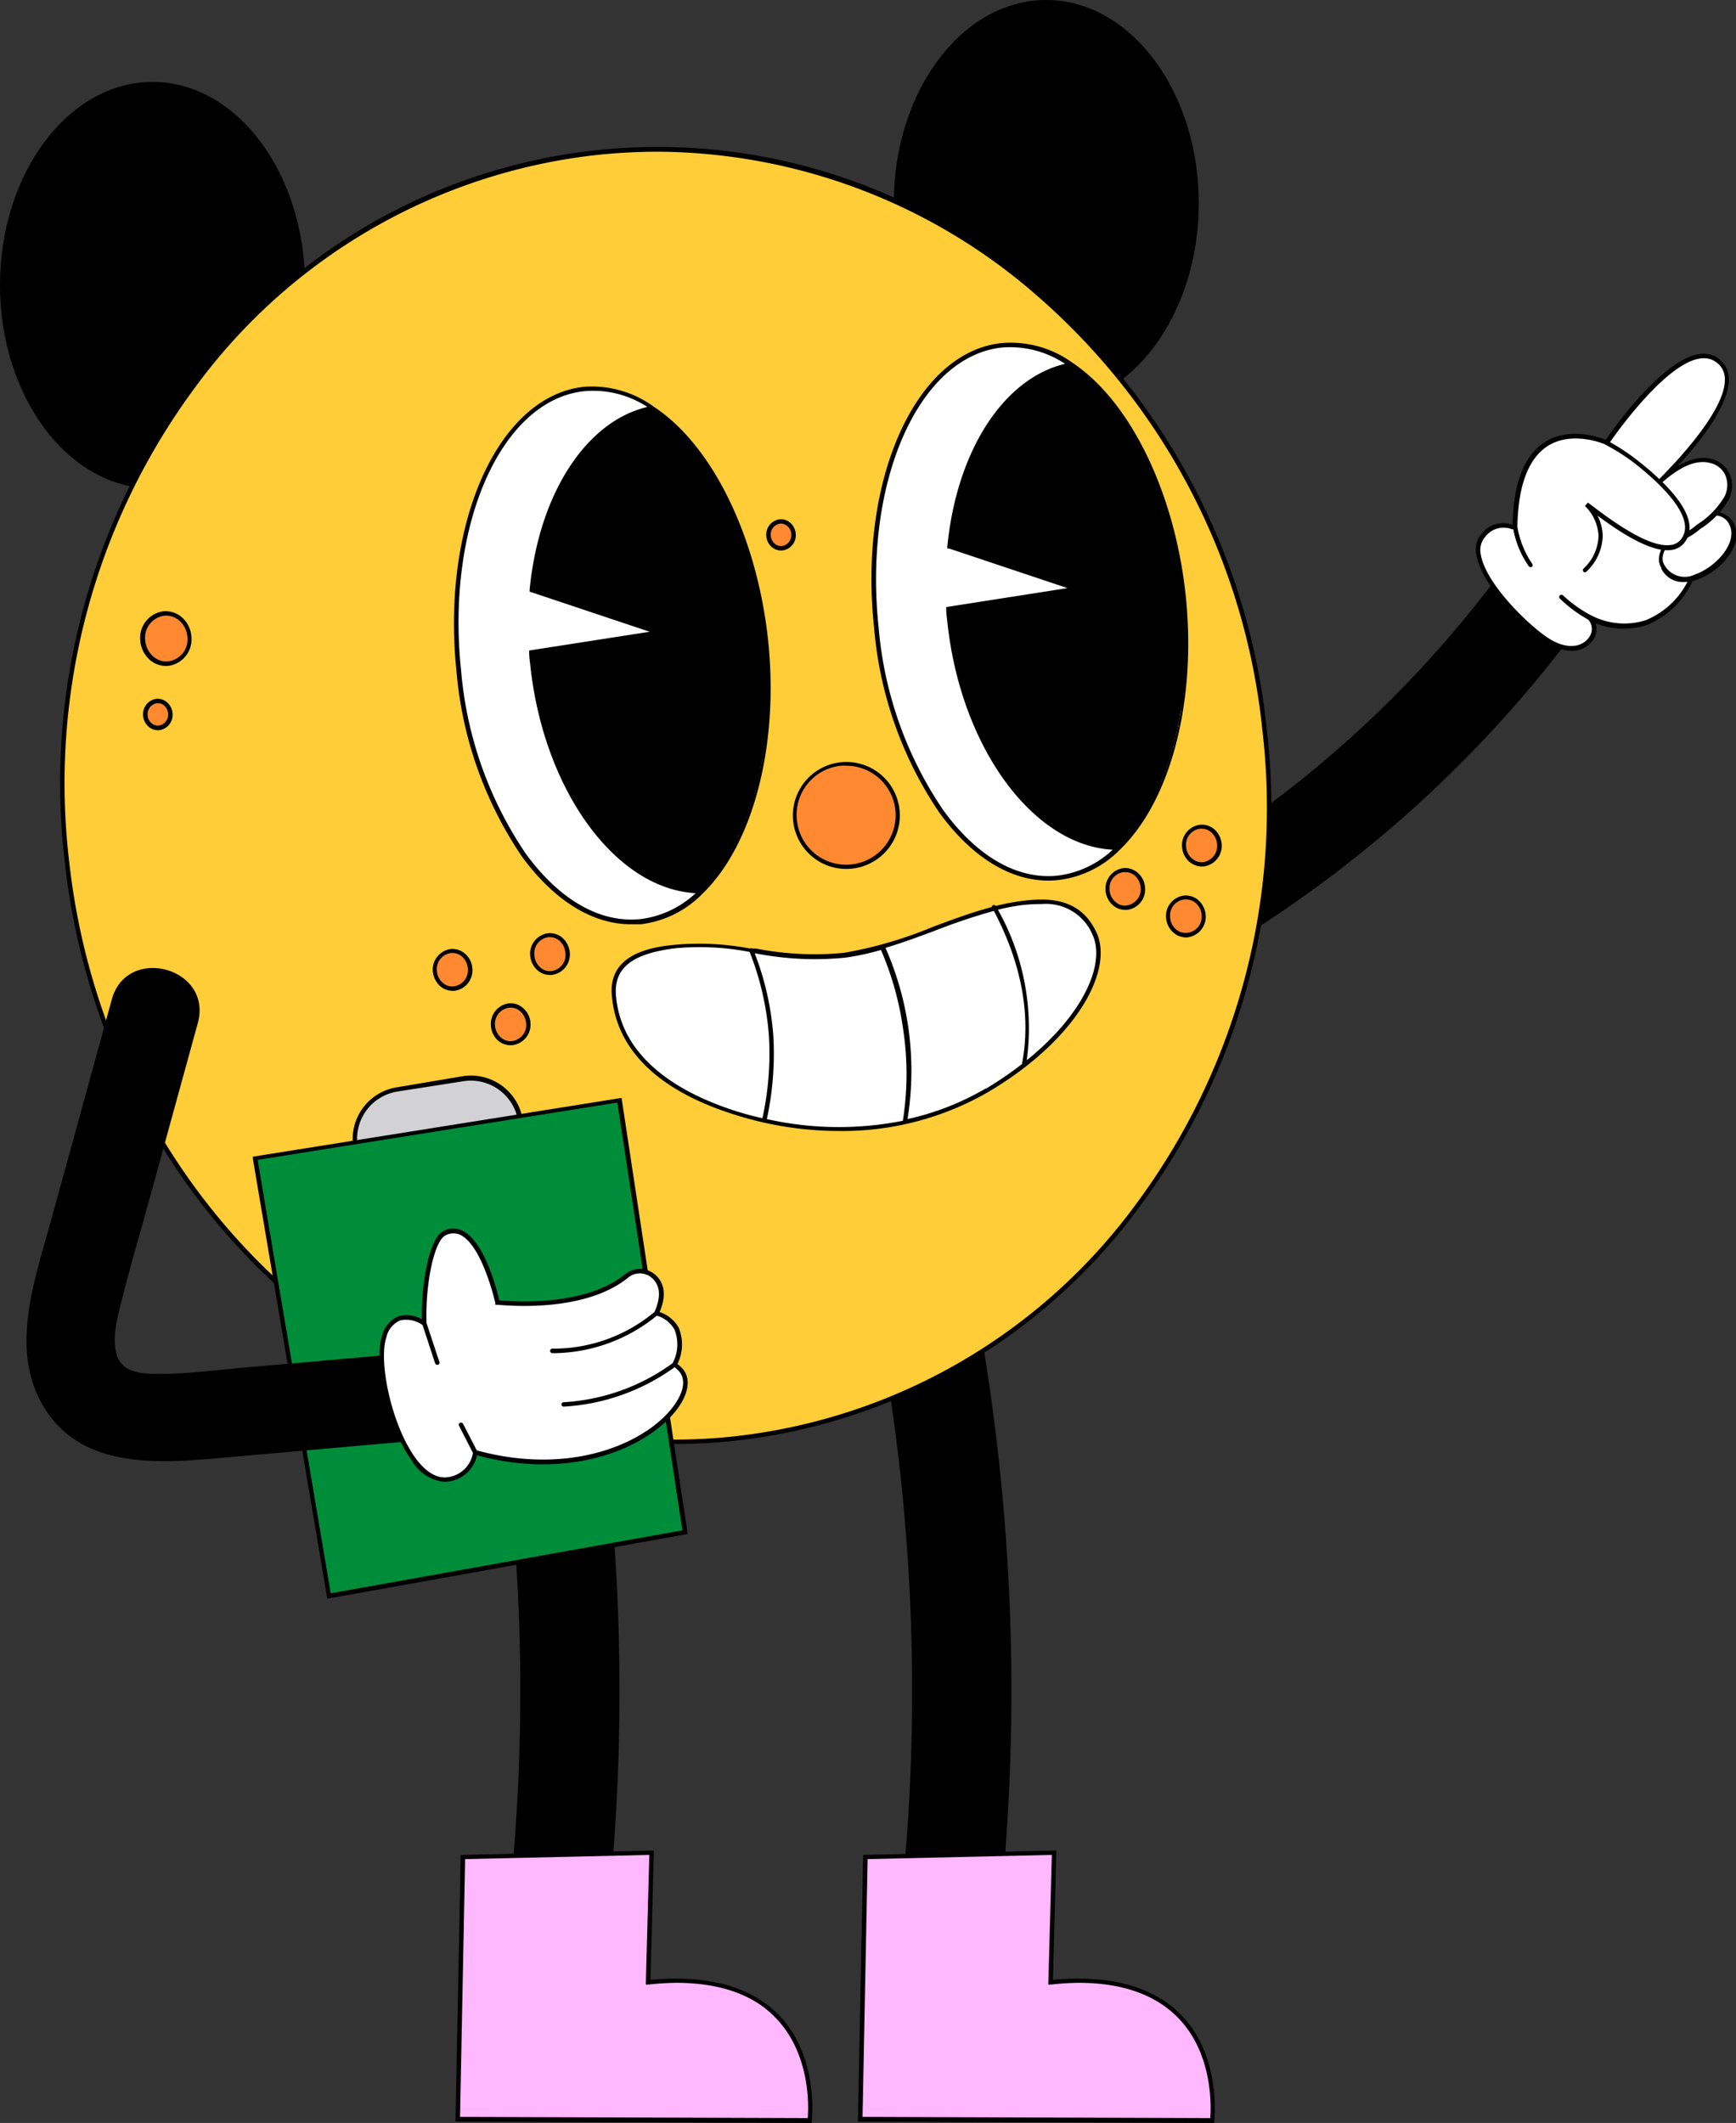
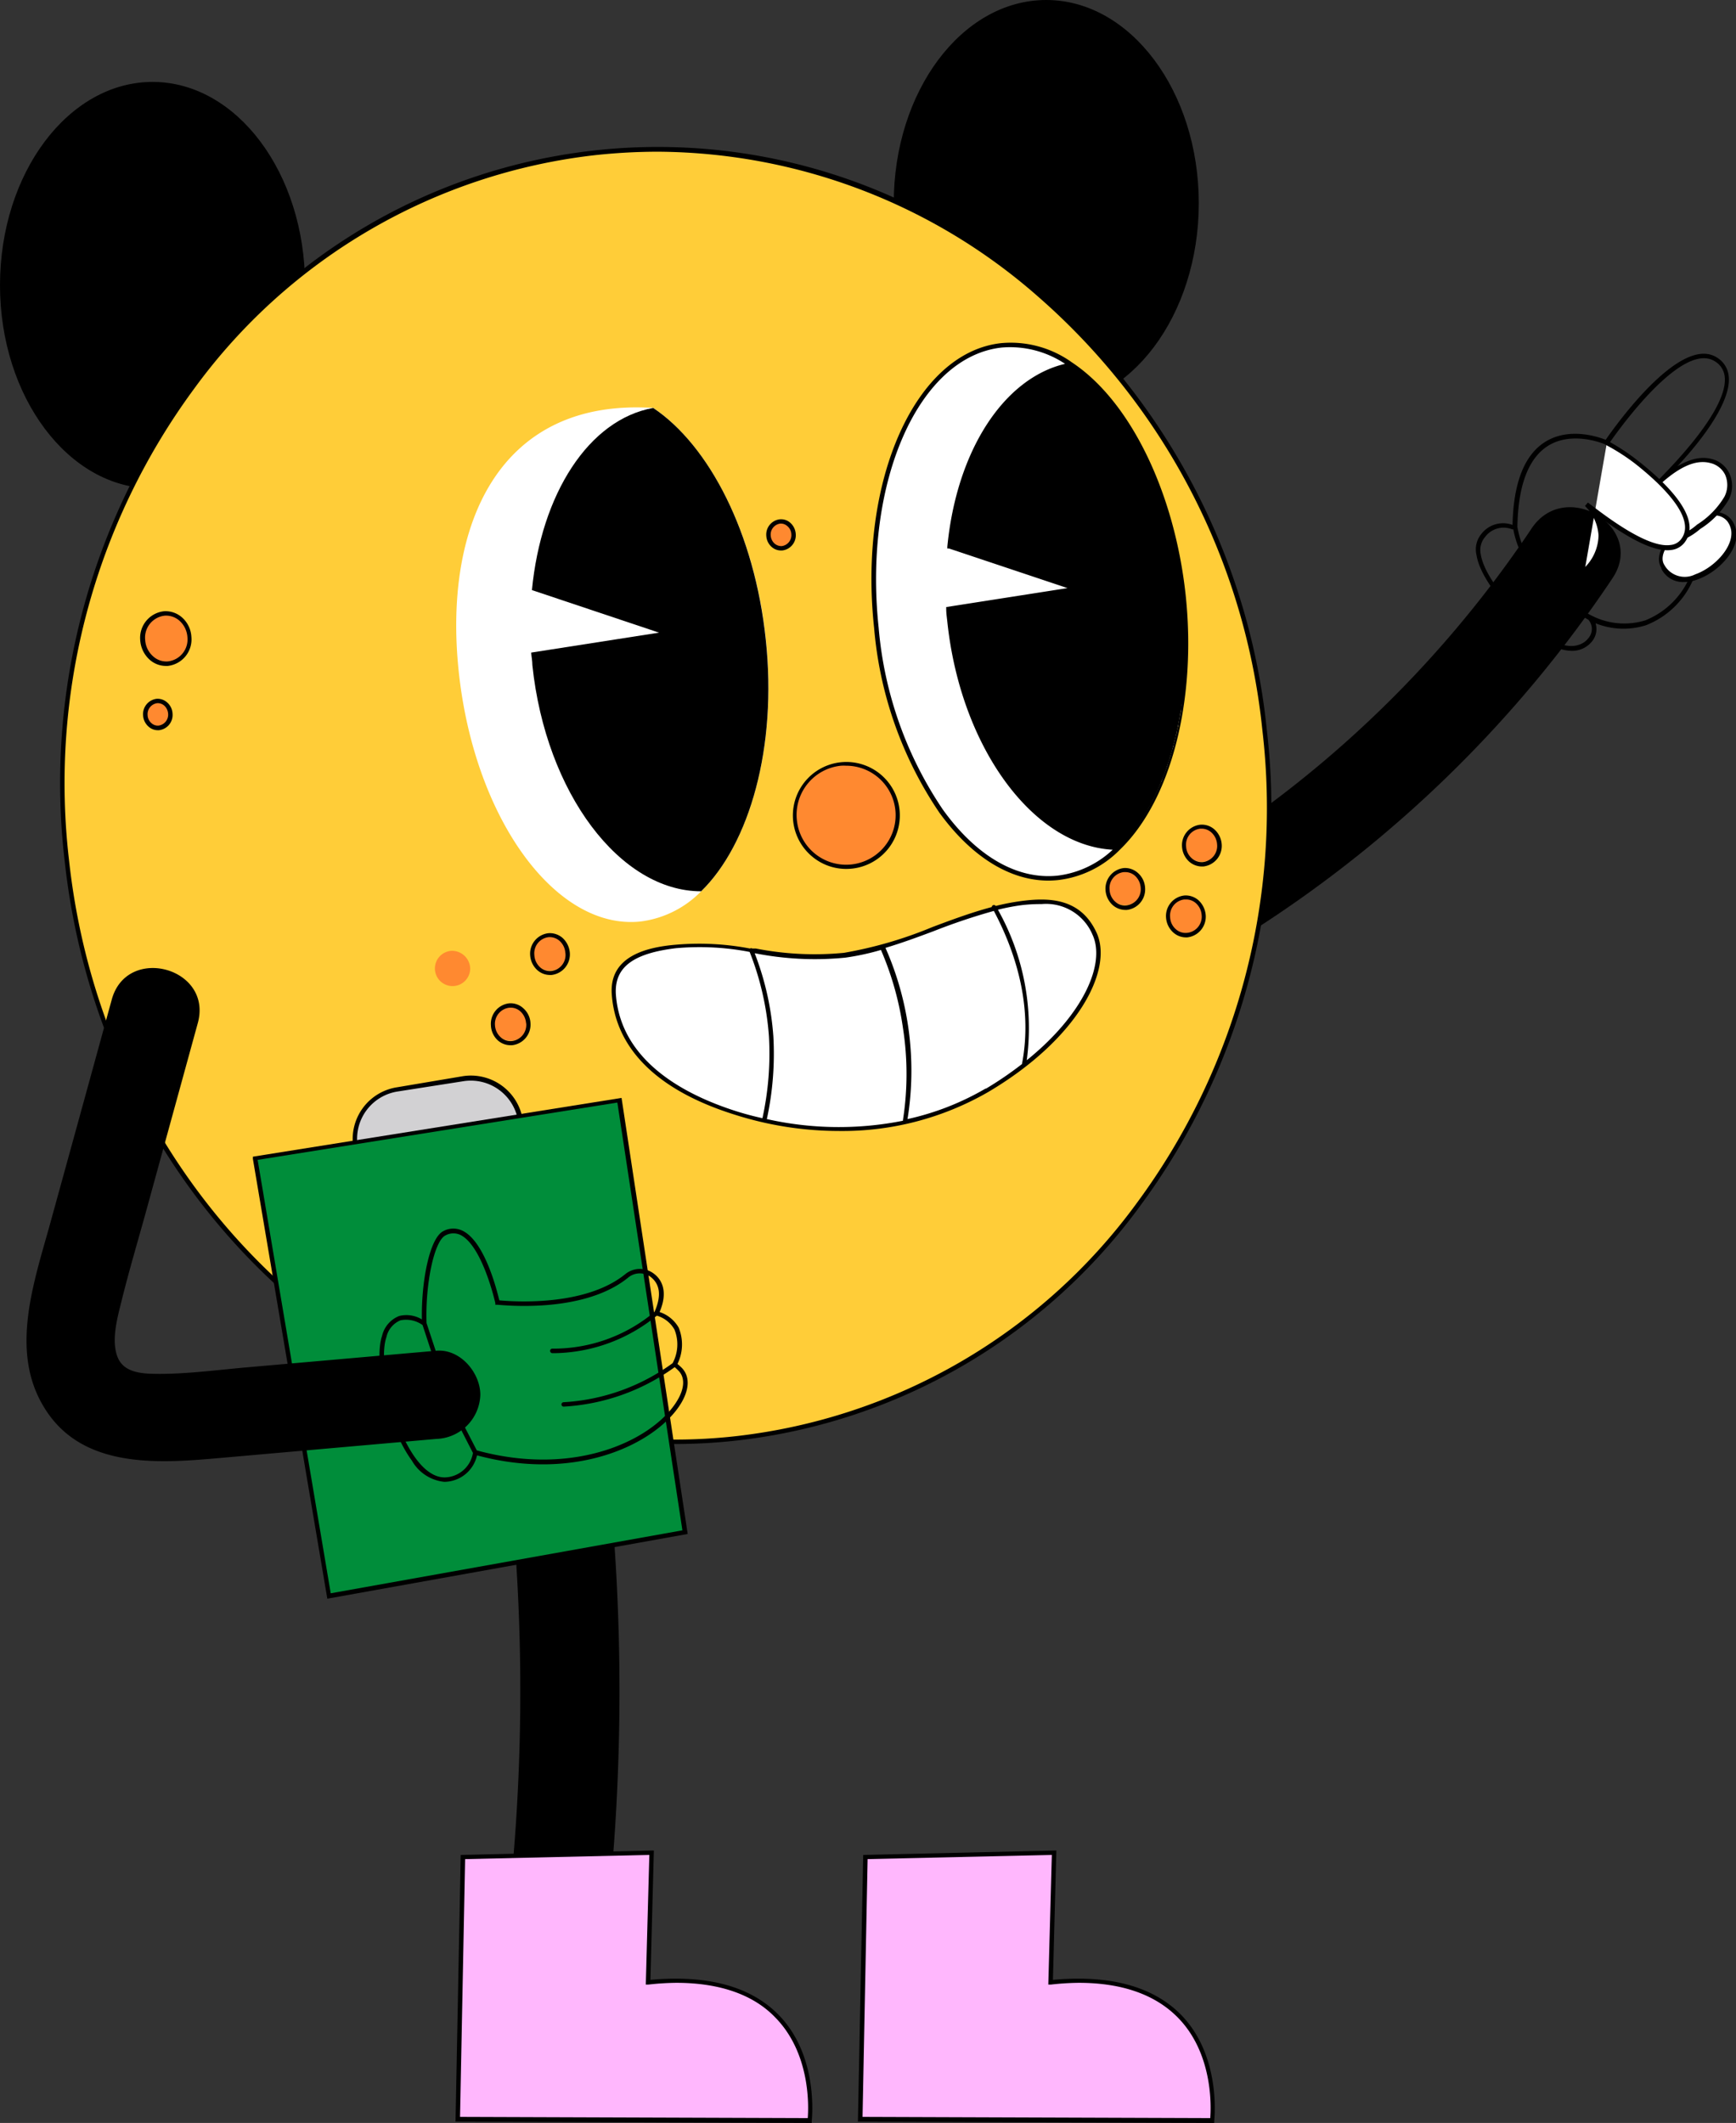
<svg xmlns="http://www.w3.org/2000/svg" viewBox="0 0 157.47 192.55">
  <rect x="0" y="0" width="157.47" height="192.55" fill="#333333" stroke="none" />
  <defs>
    <style> .cls-1 { fill: #ffb7fd; } .cls-2 { fill: #ffcd38; } .cls-3 { fill: #ff8930; } .cls-4 { fill: #d2d1d3; } .cls-5 { fill: #008d3a; } .cls-6 { fill: #fff; } </style>
  </defs>
  <g id="Слой_2" data-name="Слой 2">
    <g id="Слой_1-2" data-name="Слой 1">
      <g>
        <g>
          <g>
-             <path d="M85.7,105.44a193.11,193.11,0,0,1,3.74,77.66c-.38,2.42-3.42,3.76-5.59,3.17-2.59-.71-3.54-3.15-3.17-5.59a181.77,181.77,0,0,0-3.74-72.83C75.48,102.19,84.24,99.77,85.7,105.44Z" />
            <g>
              <path class="cls-1" d="M95.61,168.05l-17.11.39L78,192.23l31.93.11s1.74-14.17-14.66-12.54Z" />
              <path d="M77.82,192.43l.48-24.19,17.52-.4-.31,11.73c5.19-.47,9.1.6,11.63,3.18,3.69,3.78,3,9.56,3,9.62l0,.18ZM95.32,180l-.23,0,.32-11.76-16.71.38L78.24,192l31.54.11c.08-1,.27-5.84-2.93-9.11-2.06-2.1-5.09-3.16-9-3.16A24.23,24.23,0,0,0,95.32,180Z" />
            </g>
          </g>
          <g>
            <path d="M50.15,105.44a193.11,193.11,0,0,1,3.74,77.66c-.37,2.42-3.42,3.76-5.58,3.17-2.59-.71-3.55-3.15-3.18-5.59a181.59,181.59,0,0,0-3.73-72.83C39.94,102.19,48.69,99.77,50.15,105.44Z" />
            <g>
              <path class="cls-1" d="M59.11,168.05,42,168.44l-.47,23.79,31.94.11s1.74-14.17-14.67-12.54Z" />
              <path d="M41.32,192.43l.47-24.19,17.52-.4L59,179.57c5.19-.47,9.11.6,11.63,3.18,3.7,3.78,3,9.56,3,9.62l0,.18ZM58.81,180l-.23,0,.32-11.76-16.71.38L41.73,192l31.54.11c.08-1,.27-5.84-2.93-9.11-2-2.1-5.08-3.16-9-3.16A24.37,24.37,0,0,0,58.81,180Z" />
            </g>
          </g>
        </g>
        <g>
          <g>
            <g>
              <ellipse cx="94.9" cy="18.43" rx="13.63" ry="18.23" />
              <path d="M81.07,18.43C81.07,8.27,87.27,0,94.9,0s13.84,8.27,13.84,18.43S102.53,36.87,94.9,36.87,81.07,28.6,81.07,18.43Zm.4,0c0,9.94,6,18,13.43,18s13.43-8.09,13.43-18-6-18-13.43-18S81.47,8.49,81.47,18.43Z" />
            </g>
            <g>
              <ellipse cx="13.84" cy="25.87" rx="13.63" ry="18.23" />
              <path d="M0,25.87C0,15.7,6.21,7.43,13.84,7.43S27.67,15.7,27.67,25.87,21.46,44.3,13.84,44.3,0,36,0,25.87Zm.41,0c0,9.94,6,18,13.43,18s13.43-8.09,13.43-18-6-18-13.43-18S.41,15.93.41,25.87Z" />
            </g>
          </g>
          <g>
            <g>
              <ellipse class="cls-2" cx="60.39" cy="72.17" rx="54.64" ry="58.64" transform="translate(-7.52 7.02) rotate(-6.27)" />
              <path d="M5.87,78.13A60.65,60.65,0,0,1,17.31,35a52.24,52.24,0,0,1,77.11-8.44A60.71,60.71,0,0,1,114.91,66.2a60.68,60.68,0,0,1-11.44,43.11,52.62,52.62,0,0,1-36.68,21.35,50.44,50.44,0,0,1-5.6.31C33.4,131,9.18,108.37,5.87,78.13ZM54,14.07a52.27,52.27,0,0,0-36.4,21.2A60.3,60.3,0,0,0,6.27,78.09c3.29,30,27.34,52.48,54.92,52.48a49.73,49.73,0,0,0,5.56-.31,52.29,52.29,0,0,0,36.4-21.19,60.31,60.31,0,0,0,11.36-42.82A60.31,60.31,0,0,0,94.16,26.9,52.64,52.64,0,0,0,59.65,13.76,53.21,53.21,0,0,0,54,14.07Z" />
            </g>
            <g>
              <g>
                <path class="cls-3" d="M72,48.43a1.14,1.14,0,1,1-1.21-1.14A1.19,1.19,0,0,1,72,48.43Z" />
                <path d="M70,49.61a1.44,1.44,0,0,1-.49-1,1.39,1.39,0,0,1,1.24-1.51,1.26,1.26,0,0,1,.94.32,1.48,1.48,0,0,1,.49,1,1.39,1.39,0,0,1-1.24,1.51h-.09A1.28,1.28,0,0,1,70,49.61Zm.78-2.12a1,1,0,0,0-.87,1.08,1.08,1.08,0,0,0,.35.73.94.94,0,0,0,.65.23,1,1,0,0,0,.87-1.09h0a1,1,0,0,0-.36-.72.85.85,0,0,0-.58-.23Z" />
              </g>
              <g>
                <g>
                  <path class="cls-3" d="M17.16,57.77a2.22,2.22,0,0,1-2,2.43,2.2,2.2,0,0,1-2.26-2.14,2.22,2.22,0,0,1,2-2.42A2.2,2.2,0,0,1,17.16,57.77Z" />
                  <path d="M13.58,59.84a2.61,2.61,0,0,1-.86-1.76,2.43,2.43,0,0,1,2.16-2.64,2.25,2.25,0,0,1,1.63.56,2.53,2.53,0,0,1,.85,1.76h0a2.42,2.42,0,0,1-2.15,2.64h-.15A2.22,2.22,0,0,1,13.58,59.84ZM17,57.79a2.19,2.19,0,0,0-.72-1.49,1.84,1.84,0,0,0-1.33-.46,2,2,0,0,0-1.78,2.21,2.14,2.14,0,0,0,.72,1.48,1.78,1.78,0,0,0,1.33.46A2,2,0,0,0,17,57.79Z" />
                </g>
                <g>
                  <path class="cls-3" d="M15.45,64.73a1.14,1.14,0,1,1-1.21-1.14A1.16,1.16,0,0,1,15.45,64.73Z" />
                  <path d="M13.47,65.9a1.46,1.46,0,0,1-.49-1,1.4,1.4,0,0,1,1.24-1.52,1.29,1.29,0,0,1,.94.33,1.42,1.42,0,0,1,.49,1h0a1.39,1.39,0,0,1-1.24,1.52h-.09A1.25,1.25,0,0,1,13.47,65.9ZM14.9,64a.88.88,0,0,0-.65-.22,1,1,0,0,0-.86,1.08,1,1,0,0,0,.35.73.85.85,0,0,0,.64.22,1,1,0,0,0,.87-1.08A1.1,1.1,0,0,0,14.9,64Z" />
                </g>
              </g>
              <g>
                <g>
                  <path class="cls-3" d="M51.48,86.45a1.6,1.6,0,1,1-1.7-1.61A1.66,1.66,0,0,1,51.48,86.45Z" />
                  <path d="M48.75,88a2,2,0,0,1-.66-1.36,1.87,1.87,0,0,1,1.67-2,1.76,1.76,0,0,1,1.27.43,2.05,2.05,0,0,1,.66,1.36h0a1.88,1.88,0,0,1-1.67,2H49.9A1.72,1.72,0,0,1,48.75,88Zm2.53-1.58a1.59,1.59,0,0,0-.52-1.08,1.35,1.35,0,0,0-1-.34,1.47,1.47,0,0,0-1.29,1.61A1.61,1.61,0,0,0,49,87.74a1.34,1.34,0,0,0,1,.33,1.46,1.46,0,0,0,1.29-1.61Z" />
                </g>
                <g>
                  <path class="cls-3" d="M42.65,87.84a1.6,1.6,0,1,1-1.7-1.6A1.65,1.65,0,0,1,42.65,87.84Z" />
-                   <path d="M39.92,89.44a2.06,2.06,0,0,1-.66-1.37,1.88,1.88,0,0,1,1.67-2,1.73,1.73,0,0,1,1.26.44,1.93,1.93,0,0,1,.66,1.36,1.87,1.87,0,0,1-1.67,2h-.11A1.77,1.77,0,0,1,39.92,89.44Zm1-3a1.46,1.46,0,0,0-1.29,1.61,1.53,1.53,0,0,0,.52,1.08,1.3,1.3,0,0,0,1,.33,1.47,1.47,0,0,0,1.29-1.6h0a1.61,1.61,0,0,0-.52-1.09,1.32,1.32,0,0,0-.88-.33Z" />
                </g>
                <g>
                  <path class="cls-3" d="M47.92,92.8a1.6,1.6,0,1,1-1.71-1.61A1.66,1.66,0,0,1,47.92,92.8Z" />
                  <path d="M45.19,94.39A1.93,1.93,0,0,1,44.53,93a1.87,1.87,0,0,1,1.67-2,1.69,1.69,0,0,1,1.26.44,1.93,1.93,0,0,1,.66,1.36h0a1.88,1.88,0,0,1-1.67,2h-.11A1.72,1.72,0,0,1,45.19,94.39Zm2.53-1.58a1.61,1.61,0,0,0-.52-1.08,1.31,1.31,0,0,0-1-.33,1.47,1.47,0,0,0-1.3,1.6,1.58,1.58,0,0,0,.53,1.09,1.31,1.31,0,0,0,1,.33,1.47,1.47,0,0,0,1.3-1.61Z" />
                </g>
              </g>
              <g>
                <g>
                  <path class="cls-3" d="M110.61,76.57a1.6,1.6,0,1,1-1.7-1.61A1.65,1.65,0,0,1,110.61,76.57Z" />
                  <path d="M107.88,78.16a2,2,0,0,1-.66-1.36,1.87,1.87,0,0,1,1.67-2,1.72,1.72,0,0,1,1.27.43,2,2,0,0,1,.66,1.36,1.88,1.88,0,0,1-1.68,2H109A1.78,1.78,0,0,1,107.88,78.16Zm1-3a1.46,1.46,0,0,0-1.29,1.61,1.51,1.51,0,0,0,.52,1.08,1.35,1.35,0,0,0,1,.34,1.47,1.47,0,0,0,1.29-1.61,1.59,1.59,0,0,0-.52-1.08,1.33,1.33,0,0,0-.88-.34Z" />
                </g>
                <g>
                  <path class="cls-3" d="M103.67,80.5a1.6,1.6,0,1,1-1.7-1.6A1.64,1.64,0,0,1,103.67,80.5Z" />
                  <path d="M100.94,82.1a2,2,0,0,1-.66-1.37,1.88,1.88,0,0,1,1.67-2,1.73,1.73,0,0,1,1.26.44,1.93,1.93,0,0,1,.66,1.36,1.87,1.87,0,0,1-1.67,2h-.11A1.77,1.77,0,0,1,100.94,82.1Zm1-3a1.46,1.46,0,0,0-1.29,1.61,1.53,1.53,0,0,0,.52,1.08,1.27,1.27,0,0,0,1,.33,1.47,1.47,0,0,0,1.3-1.6,1.61,1.61,0,0,0-.52-1.09,1.32,1.32,0,0,0-.88-.33Z" />
                </g>
                <g>
                  <path class="cls-3" d="M109.16,83a1.6,1.6,0,1,1-3.19.22,1.68,1.68,0,0,1,1.49-1.83A1.65,1.65,0,0,1,109.16,83Z" />
                  <path d="M106.43,84.58a2,2,0,0,1-.66-1.36,1.87,1.87,0,0,1,1.67-2,1.76,1.76,0,0,1,1.27.43,2.06,2.06,0,0,1,.66,1.37,1.89,1.89,0,0,1-1.68,2h-.11A1.72,1.72,0,0,1,106.43,84.58Zm1-3a1.47,1.47,0,0,0-1.29,1.61,1.53,1.53,0,0,0,.52,1.09,1.32,1.32,0,0,0,1,.33A1.47,1.47,0,0,0,109,83h0a1.59,1.59,0,0,0-.52-1.08,1.33,1.33,0,0,0-.88-.34Z" />
                </g>
              </g>
            </g>
          </g>
        </g>
        <g>
          <g>
            <g>
              <g>
                <path class="cls-4" d="M36.39,98.31h6A4.56,4.56,0,0,1,47,102.86v.46a0,0,0,0,1,0,0H31.83a0,0,0,0,1,0,0v-.46A4.56,4.56,0,0,1,36.39,98.31Z" transform="translate(-15.38 7.46) rotate(-9.06)" />
                <path d="M32.05,104.06a4.75,4.75,0,0,1,4-5.45l5.93-1a4.77,4.77,0,0,1,5.45,4l.11.66-15.34,2.45ZM47,101.68a4.35,4.35,0,0,0-5-3.61L36.06,99a4.34,4.34,0,0,0-3.61,5l0,.25L47,101.94Z" />
              </g>
              <g>
                <polygon class="cls-5" points="62.15 138.97 29.86 144.75 23.14 105.08 56.17 99.81 62.15 138.97" />
                <path d="M22.94,105.11l0-.2,33.44-5.33,6,39.55L29.69,145ZM56,100l-32.63,5.2L30,144.51l31.9-5.71Z" />
              </g>
            </g>
            <g>
              <path d="M4.57,110.9q2.79-10.12,5.57-20.25c1.38-5,9.19-2.88,7.8,2.15l-4.71,17.14c-.75,2.72-1.56,5.43-2.23,8.16-.36,1.45-.93,3.51-.33,5s2.39,1.5,3.77,1.51c2.57,0,5.15-.34,7.7-.57l17.43-1.53c2.18-.19,4,2,4,4a4.13,4.13,0,0,1-4,4l-20.2,1.78c-5.52.48-12.14.77-15.41-4.71C.86,122.46,3.11,116.21,4.57,110.9Z" />
              <g>
-                 <path class="cls-6" d="M61.7,124.21a3.13,3.13,0,0,0-.5-.42c1.66-4-1.65-4.68-1.65-4.68.88-1.87.33-2.91-.4-3.48a1.89,1.89,0,0,0-2.32.08c-4.12,3.3-11.71,2.39-11.71,2.39s-1.68-7.88-4.83-6.27c-1.16.59-1.94,4.66-1.81,8.2,0,0-2.59-1.85-3.63,1.18s1.72,13.06,5.48,13a2.93,2.93,0,0,0,2.79-2.45C55.87,135.29,64.31,126.91,61.7,124.21Z" />
                <path d="M37.37,132.49a3.82,3.82,0,0,0,2.92,1.91h.05a3.07,3.07,0,0,0,2.93-2.4c9.34,2.51,16.45-1.26,18.53-4.76.75-1.27.77-2.42.05-3.17h0a4.91,4.91,0,0,0-.4-.36,4,4,0,0,0,.11-3.3A3.13,3.13,0,0,0,59.83,119c.82-1.91.16-3-.56-3.51a2.09,2.09,0,0,0-2.56.08c-3.7,3-10.37,2.47-11.42,2.37-.21-.89-1.32-5.36-3.35-6.32a1.88,1.88,0,0,0-1.74.05c-1.25.64-2,4.65-1.93,8a2.72,2.72,0,0,0-2.06-.31,2.55,2.55,0,0,0-1.55,1.79C33.88,123.42,35.06,129.33,37.37,132.49Zm-2.32-11.21a2.15,2.15,0,0,1,1.28-1.53,2.58,2.58,0,0,1,2,.43l1.14,3.47a.2.2,0,0,0,.19.14h.06a.2.2,0,0,0,.14-.25L38.69,120h0c-.12-3.58.7-7.42,1.7-7.94a1.5,1.5,0,0,1,1.38-.05c2,1,3.15,6.13,3.16,6.18l0,.15h.15c.31,0,7.72.89,11.86-2.43A1.66,1.66,0,0,1,59,115.8c.9.69,1,1.76.37,3.19a14.28,14.28,0,0,1-9.25,3.33.2.2,0,0,0-.22.19.21.21,0,0,0,.19.22h.32a15,15,0,0,0,9.17-3.4,2.7,2.7,0,0,1,1.6,1.26,3.6,3.6,0,0,1-.17,3.05,18.57,18.57,0,0,1-9.88,3.54h0a.2.2,0,0,0,0,.4h0A19,19,0,0,0,61.2,124a4.28,4.28,0,0,1,.35.33h0c.59.6.55,1.58-.1,2.67-2,3.41-9,7.06-18.2,4.55L42,129.13a.21.21,0,0,0-.28-.08.2.2,0,0,0-.08.27l1.26,2.46A2.65,2.65,0,0,1,40.33,134c-.88,0-1.78-.58-2.63-1.74C35.49,129.23,34.31,123.42,35.05,121.28Z" />
              </g>
            </g>
          </g>
          <g>
            <path d="M114.11,84.11a111.41,111.41,0,0,0,32.16-31.67c3.08-4.62-4.27-9.11-7.34-4.51A101.59,101.59,0,0,1,115.09,73,61.93,61.93,0,0,1,114.11,84.11Z" />
            <g>
              <g>
-                 <path class="cls-6" d="M150.56,43.66s9.05-8.58,5.1-11.07c-3.38-2.13-9.9,7.55-9.9,7.55s-8.19-3.76-8.33,7.71a2.52,2.52,0,0,0-2.86.7c-2.21,2.45,3.92,8.45,6,9.67,3.12,1.82,4.85-.95,3.61-2.15l.3.14s5.68,2.9,9-3.89c0,0,4.9-1.83,1-4.6a3.76,3.76,0,0,0,.87-2.16,3.43,3.43,0,0,0-1.34-3C152.9,41.83,151.76,42.63,150.56,43.66Z" />
                <path d="M133.93,50.33c.45,2.91,4.78,7,6.56,8.07a4.15,4.15,0,0,0,2.06.63,2.3,2.3,0,0,0,1.87-.87,1.76,1.76,0,0,0,.31-1.63,6.76,6.76,0,0,0,4.57.18,7.7,7.7,0,0,0,4.32-4.23c.42-.17,2.38-1,2.56-2.44.11-.79-.36-1.58-1.38-2.36a3.9,3.9,0,0,0,.78-2.11,3.61,3.61,0,0,0-1.43-3.18,2,2,0,0,0-2-.1c1.89-2,4.9-5.71,4.66-8.14a2.23,2.23,0,0,0-1.08-1.73c-3.32-2.09-9.23,6.24-10.08,7.47-.68-.27-3.32-1.18-5.51.2-1.87,1.19-2.86,3.71-2.94,7.52a2.48,2.48,0,0,0-2.82.81A2.19,2.19,0,0,0,133.93,50.33Zm.79-1.64a2.09,2.09,0,0,1,2.45-.68l.1,0a8.57,8.57,0,0,0,1.39,3.33.19.19,0,0,0,.16.09.21.21,0,0,0,.12,0,.22.22,0,0,0,.05-.29,8.4,8.4,0,0,1-1.35-3.35c.06-3.75,1-6.22,2.76-7.34,2.29-1.45,5.25-.13,5.28-.11l.15.07.1-.14c.06-.1,6.45-9.5,9.62-7.5a1.84,1.84,0,0,1,.9,1.43c.32,3.26-6,9.26-6,9.32l.27.3c1.33-1.14,2.29-1.68,3.23-1.08a3.2,3.2,0,0,1,1.25,2.82,3.48,3.48,0,0,1-.83,2l-.14.17.18.13c1,.72,1.48,1.43,1.39,2.1-.17,1.3-2.36,2.13-2.38,2.14l-.08,0,0,.07a7.37,7.37,0,0,1-4.11,4.1,6.51,6.51,0,0,1-4.58-.3l-.35-.17A11.66,11.66,0,0,1,141.78,54a.22.22,0,0,0-.29,0,.21.21,0,0,0,0,.29,12.38,12.38,0,0,0,2.59,1.92,1.27,1.27,0,0,1,0,1.67c-.51.68-1.71,1.12-3.4.14s-5.94-5-6.37-7.78A1.83,1.83,0,0,1,134.72,48.69Z" />
              </g>
              <g>
                <g>
                  <path class="cls-6" d="M156.87,47.27c-1.68-2.2-7.37,2-6.07,4.08,0,0,0,.1.07.14,1.64,2.89,6.8-.78,6.38-3.33A1.91,1.91,0,0,0,156.87,47.27Z" />
                  <path d="M150.7,51.59a.2.2,0,0,1,0-.08l0,0c-.73-1.17.47-2.88,2-4s3.45-1.56,4.37-.35h0a2.24,2.24,0,0,1,.42,1c.28,1.71-1.62,3.73-3.52,4.4a3.54,3.54,0,0,1-1.23.23A2.18,2.18,0,0,1,150.7,51.59Zm2.19-3.76c-1.37,1-2.51,2.47-1.92,3.41l.06.1,0,0a2.12,2.12,0,0,0,2.75.75c1.7-.6,3.49-2.46,3.25-4a1.92,1.92,0,0,0-.34-.8h0a1.46,1.46,0,0,0-1.22-.54A5,5,0,0,0,152.89,47.83Zm4-.56Z" />
                </g>
                <g>
                  <path class="cls-6" d="M151.05,49.14a5.71,5.71,0,0,0,3-1.38,7.79,7.79,0,0,0,2.54-2.6,2.35,2.35,0,0,0-1.39-3.38c-1.86-.51-3.88,1.15-5.11,2.32a4.67,4.67,0,0,0-1.61,2.67,2.22,2.22,0,0,0,2.12,2.35A3.24,3.24,0,0,0,151.05,49.14Z" />
                  <path d="M150.59,49.32a2.42,2.42,0,0,1-2.3-2.57A4.85,4.85,0,0,1,150,44c2.1-2,3.83-2.77,5.3-2.36a2.4,2.4,0,0,1,1.59,1.35,2.71,2.71,0,0,1-.07,2.31,7.83,7.83,0,0,1-2.6,2.68,5.91,5.91,0,0,1-3.13,1.41h-.11A2.11,2.11,0,0,1,150.59,49.32Zm-.35-5.07a4.26,4.26,0,0,0-1.55,2.54,2,2,0,0,0,1.95,2.13,2.61,2.61,0,0,0,.4,0h0a5.58,5.58,0,0,0,2.9-1.34,7.57,7.57,0,0,0,2.48-2.53,2.32,2.32,0,0,0,.06-2A2,2,0,0,0,155.15,42a2.46,2.46,0,0,0-.67-.09C153.3,41.89,151.9,42.66,150.24,44.25Z" />
                </g>
                <g>
                  <path class="cls-6" d="M145.76,40.14a20.89,20.89,0,0,1,2.62,1.74c1.66,1.31,5.92,4.87,4.31,7.13s-6.47-1.47-8.75-3.23a4,4,0,0,1-.19,5.92" />
                  <path d="M143.75,51.91a.22.22,0,0,0,.15-.06,4.59,4.59,0,0,0,1.48-3.29,4.15,4.15,0,0,0-.48-1.8c2.34,1.74,5,3.38,6.72,3.12a1.78,1.78,0,0,0,1.24-.75c1.51-2.12-1.54-5.2-4.36-7.4A19.23,19.23,0,0,0,145.86,40a.19.19,0,0,0-.27.08.2.2,0,0,0,.07.27A18.75,18.75,0,0,1,148.25,42c2.2,1.72,5.67,4.9,4.28,6.85a1.35,1.35,0,0,1-1,.58c-2.12.31-6-2.71-7.49-3.85l-.27.31A4.1,4.1,0,0,1,145,48.57a4.19,4.19,0,0,1-1.36,3,.21.21,0,0,0,0,.29A.2.2,0,0,0,143.75,51.91Z" />
                </g>
              </g>
            </g>
          </g>
        </g>
        <g>
          <g>
            <path class="cls-3" d="M72.12,74.43a4.69,4.69,0,1,0,4.15-5.18A4.69,4.69,0,0,0,72.12,74.43Z" />
            <path d="M73.72,77.73a4.85,4.85,0,1,1,3,1.08A4.8,4.8,0,0,1,73.72,77.73Zm2.57-8.28a4.48,4.48,0,0,0-4,5h0a4.49,4.49,0,1,0,4.46-5A4.1,4.1,0,0,0,76.29,69.45Z" />
          </g>
          <g>
            <path class="cls-6" d="M76.64,86.62c-5.75.75-10-1.43-15.35-.81-3,.35-5.79,1.24-5.6,4.31C56,95.76,61,99.15,66.8,101c7.5,2.36,16.07,1.91,22.73-2.06,8-4.8,11.22-11,9.76-14.21-1.28-2.84-3.7-3.18-6.67-2.78C87.34,82.63,81.9,85.94,76.64,86.62Z" />
            <path d="M55.49,90.13c.22,3.5,2.35,8.24,11.25,11a31.27,31.27,0,0,0,9.36,1.45,26.48,26.48,0,0,0,13.53-3.53C97.72,94.27,101,88,99.48,84.62c-1.44-3.16-4.29-3.24-6.89-2.89a20.63,20.63,0,0,0-2.27.44.2.2,0,0,0-.26-.06.2.2,0,0,0-.1.16c-1.81.48-3.62,1.15-5.4,1.82a37.52,37.52,0,0,1-8,2.33,27.64,27.64,0,0,1-8-.39l-.32,0a.2.2,0,0,0-.21,0h0a24.58,24.58,0,0,0-6.78-.34C58.69,85.91,55.28,86.71,55.49,90.13Zm37.65,6a21.93,21.93,0,0,0-2.62-13.62,20,20,0,0,1,2.13-.41A14.21,14.21,0,0,1,94.47,82a4.57,4.57,0,0,1,4.64,2.8C100.29,87.4,98.3,92,93.14,96.16Zm-3.72,2.59a24.44,24.44,0,0,1-7.1,2.78,27.57,27.57,0,0,0-2-15.53c1.48-.44,3-1,4.41-1.53a55.64,55.64,0,0,1,5.42-1.82c1.78,3.35,3.61,8.4,2.55,13.89A32.3,32.3,0,0,1,89.42,98.75ZM69.56,101.5A28,28,0,0,0,70.15,94a25.85,25.85,0,0,0-1.69-7.53h.07a28,28,0,0,0,8.13.39,22.48,22.48,0,0,0,3.25-.7h0a27.64,27.64,0,0,1,2,7.11,27.11,27.11,0,0,1,0,8.29.14.14,0,0,0,0,.09A29.8,29.8,0,0,1,69.56,101.5ZM61.32,86a23.92,23.92,0,0,1,6.68.34A25.88,25.88,0,0,1,69.75,94a27.42,27.42,0,0,1-.59,7.42c-.77-.17-1.54-.37-2.3-.61-4.79-1.51-10.59-4.59-11-10.68C55.75,87.73,57.42,86.47,61.32,86Z" />
          </g>
          <g>
            <g>
-               <path class="cls-6" d="M69.47,58c-1-9.6-5.12-17.55-10.21-21A9.42,9.42,0,0,0,53,35.28C45.3,36.09,40.2,47.56,41.61,60.9S50.4,84.39,58.1,83.58a9.3,9.3,0,0,0,5.5-2.74C68,76.54,70.51,67.76,69.47,58Z" />
+               <path class="cls-6" d="M69.47,58c-1-9.6-5.12-17.55-10.21-21C45.3,36.09,40.2,47.56,41.61,60.9S50.4,84.39,58.1,83.58a9.3,9.3,0,0,0,5.5-2.74C68,76.54,70.51,67.76,69.47,58Z" />
              <path d="M63.6,80.84c-7.34,0-14.09-8.89-15.31-20.51,0-.38-.08-.76-.11-1.14l11.6-1.81L48.25,53.52c.84-8.7,5.14-15.47,11-16.52,5.09,3.41,9.2,11.36,10.21,21C70.51,67.76,68,76.54,63.6,80.84Z" />
-               <path d="M41.41,60.92a35.27,35.27,0,0,0,5.92,16.75c2.92,4,6.4,6.16,9.89,6.16.3,0,.6,0,.9,0a9.37,9.37,0,0,0,5.56-2.73h0l.06-.06c4.61-4.47,6.94-13.52,5.93-23-1-9.29-5-17.58-10.29-21.1l-.07-.05h0A9.56,9.56,0,0,0,53,35.08C45.18,35.9,40,47.49,41.41,60.92ZM69.27,58c0,.29.06.58.08.88l0,.34c0,.17,0,.35,0,.53s0,.28,0,.42l0,.45c0,.14,0,.28,0,.41s0,.31,0,.46,0,.28,0,.42v.86c0,.14,0,.29,0,.43s0,.27,0,.41,0,.29,0,.44l0,.41c0,.14,0,.28,0,.43l0,.41,0,.42c0,.13,0,.26,0,.39s0,.29,0,.43,0,.26,0,.39,0,.28,0,.42,0,.26-.05.39l-.06.41c0,.13,0,.25-.07.38l-.06.4c0,.13,0,.26-.08.39s0,.26-.07.39-.06.25-.08.37l-.09.39-.09.37-.09.38-.09.36c0,.12-.07.25-.1.37s-.07.24-.11.36-.07.24-.11.36-.07.23-.11.35-.08.23-.11.35-.09.23-.13.35l-.12.33c0,.12-.09.23-.13.35s-.08.21-.13.32-.09.22-.14.34l-.13.31-.15.32c0,.11-.09.21-.14.31s-.11.21-.16.32l-.15.29-.16.31-.15.28-.18.3a2.26,2.26,0,0,1-.16.26l-.18.3c-.06.08-.11.17-.16.25l-.2.28a2.07,2.07,0,0,1-.17.24,2.83,2.83,0,0,1-.2.28l-.17.22-.22.27-.17.21c-.07.09-.15.17-.22.25l-.18.2-.24.24-.15.16c-7.24,0-13.83-9-15-20.33,0-.32-.06-.63-.09-1l12.23-1.91L48.46,53.38c.89-8.65,5.19-15.12,10.76-16.16l.21.15.24.17.23.17.24.19.22.19.25.21.21.19.24.23.21.2.24.24.2.21.24.25.2.23c.08.09.16.17.23.26l.19.23.24.29.18.23.23.3.18.25c.07.1.15.2.22.31l.17.25.22.32.17.27.21.33c.06.09.11.18.16.27l.21.35a2.54,2.54,0,0,1,.16.28c.07.11.13.23.2.35l.16.3.19.35.15.31.18.36.15.31c.06.13.12.25.17.38l.15.32c0,.13.11.25.16.38a3.45,3.45,0,0,1,.14.34c.06.12.11.25.16.38s.09.23.14.35l.15.38c0,.12.08.24.13.36s.09.26.14.38l.12.37.13.39.12.39c0,.13.09.26.12.38s.09.28.13.42.07.24.1.37l.12.43c0,.12.06.24.1.36s.07.3.1.44l.09.37c0,.15.07.31.11.47s0,.23.08.34l.09.49c0,.11,0,.23.07.34s.07.37.1.55a2.74,2.74,0,0,1,0,.28L69,56c0,.09,0,.18,0,.26s0,.38.07.56,0,.2,0,.29C69.21,57.41,69.24,57.69,69.27,58ZM53,35.48a9,9,0,0,1,5.72,1.43c-5.58,1.32-9.84,7.9-10.68,16.59l0,.16.15.05L58.93,57.3,48,59v.19c0,.38.06.76.1,1.14,1.21,11.36,7.74,20.29,15,20.68a8.9,8.9,0,0,1-5,2.35c-3.65.38-7.35-1.73-10.42-5.95a34.8,34.8,0,0,1-5.85-16.55C40.42,47.67,45.44,36.28,53,35.48Z" />
            </g>
            <g>
              <path class="cls-6" d="M107.36,54c-1-9.6-5.12-17.55-10.21-21a9.4,9.4,0,0,0-6.28-1.73c-7.69.81-12.78,12.28-11.37,25.62S88.29,80.43,96,79.62a9.27,9.27,0,0,0,5.51-2.74C105.92,72.59,108.39,63.8,107.36,54Z" />
              <path d="M101.49,76.88C94.15,76.9,87.4,68,86.17,56.37c0-.38-.07-.76-.1-1.14l11.6-1.81L86.13,49.56c.84-8.7,5.14-15.47,11-16.51,5.09,3.4,9.19,11.35,10.21,21C108.39,63.8,105.92,72.59,101.49,76.88Z" />
              <path d="M101.56,77.09h0l.06-.06c4.61-4.47,6.94-13.52,5.93-23.05-1-9.29-5-17.58-10.3-21.1l-.07-.05h0a9.53,9.53,0,0,0-6.34-1.71c-7.79.82-13,12.41-11.55,25.84a35.06,35.06,0,0,0,5.92,16.75c2.91,4,6.39,6.16,9.89,6.16a8.85,8.85,0,0,0,.89-.05A9.35,9.35,0,0,0,101.56,77.09ZM96.61,33c-5.58,1.32-9.84,7.9-10.68,16.59l0,.16.16,0,10.74,3.59-11,1.72,0,.19c0,.38.06.76.1,1.14,1.2,11.36,7.74,20.29,15,20.68a8.87,8.87,0,0,1-5,2.35c-3.64.38-7.34-1.73-10.41-6A34.69,34.69,0,0,1,79.7,56.92c-1.4-13.21,3.62-24.6,11.19-25.4A9,9,0,0,1,96.61,33ZM107.16,54c0,.29,0,.59.08.88a.34.34,0,0,0,0,.1c0,.26,0,.52,0,.77a1.09,1.09,0,0,1,0,.18c0,.23,0,.47,0,.7a1.41,1.41,0,0,0,0,.2c0,.22,0,.44,0,.66v.26c0,.2,0,.4,0,.6s0,.18,0,.26v.6c0,.1,0,.2,0,.3s0,.36,0,.54,0,.2,0,.3,0,.36,0,.54,0,.2,0,.31,0,.35,0,.52l0,.3c0,.17,0,.35,0,.52s0,.2,0,.3a4.43,4.43,0,0,1-.06.51c0,.1,0,.21,0,.31s0,.33-.07.49,0,.21,0,.32-.05.31-.08.47l-.06.31-.09.46c0,.11,0,.21-.07.32l-.09.44c0,.11-.06.22-.08.32s-.07.29-.1.43l-.09.33c0,.13-.07.27-.11.4s-.07.22-.1.33-.07.26-.11.39l-.11.32-.12.38c0,.11-.08.21-.11.32l-.14.36-.12.33-.13.34c0,.11-.1.22-.14.33s-.09.21-.14.32-.09.21-.14.31l-.15.32-.15.31-.15.3-.17.3-.15.29-.18.3-.15.26-.19.3-.16.25c-.06.1-.13.19-.2.29l-.16.23-.21.28-.17.22-.21.27-.17.21c-.08.09-.16.17-.23.26l-.18.19-.23.24c0,.06-.11.11-.16.16-7.23-.05-13.83-9-15-20.33,0-.32-.06-.63-.08-1l12.23-1.91L86.35,49.42c.88-8.65,5.19-15.12,10.75-16.16l.21.15.24.17.23.17L98,34l.21.18.25.21.21.19.25.23.2.19.25.25.19.2.25.27.18.2.25.29.17.21.25.3.17.22.24.31.16.23c.08.11.17.22.24.33l.16.23.24.35.15.23c.07.12.15.24.23.36l.14.24c.08.12.15.25.23.38l.13.24.23.39c0,.09.09.17.13.26l.21.4a2.1,2.1,0,0,1,.13.26l.21.4a2.39,2.39,0,0,0,.13.28c.06.14.13.27.19.41l.13.3.18.4.13.31.17.41.12.31.16.42.12.32.15.43.12.34c0,.14.09.27.14.41s.07.24.11.36.09.28.13.42.07.24.11.36l.12.42c0,.12.06.25.1.37s.07.28.11.42.06.27.1.4.07.27.1.41l.09.43.09.38.09.47c0,.12,0,.24.08.36s0,.33.08.49.05.23.07.34,0,.36.08.54,0,.2,0,.3,0,.38.08.56a2.54,2.54,0,0,0,0,.29C107.09,53.45,107.12,53.73,107.16,54Z" />
            </g>
          </g>
        </g>
      </g>
    </g>
  </g>
</svg>